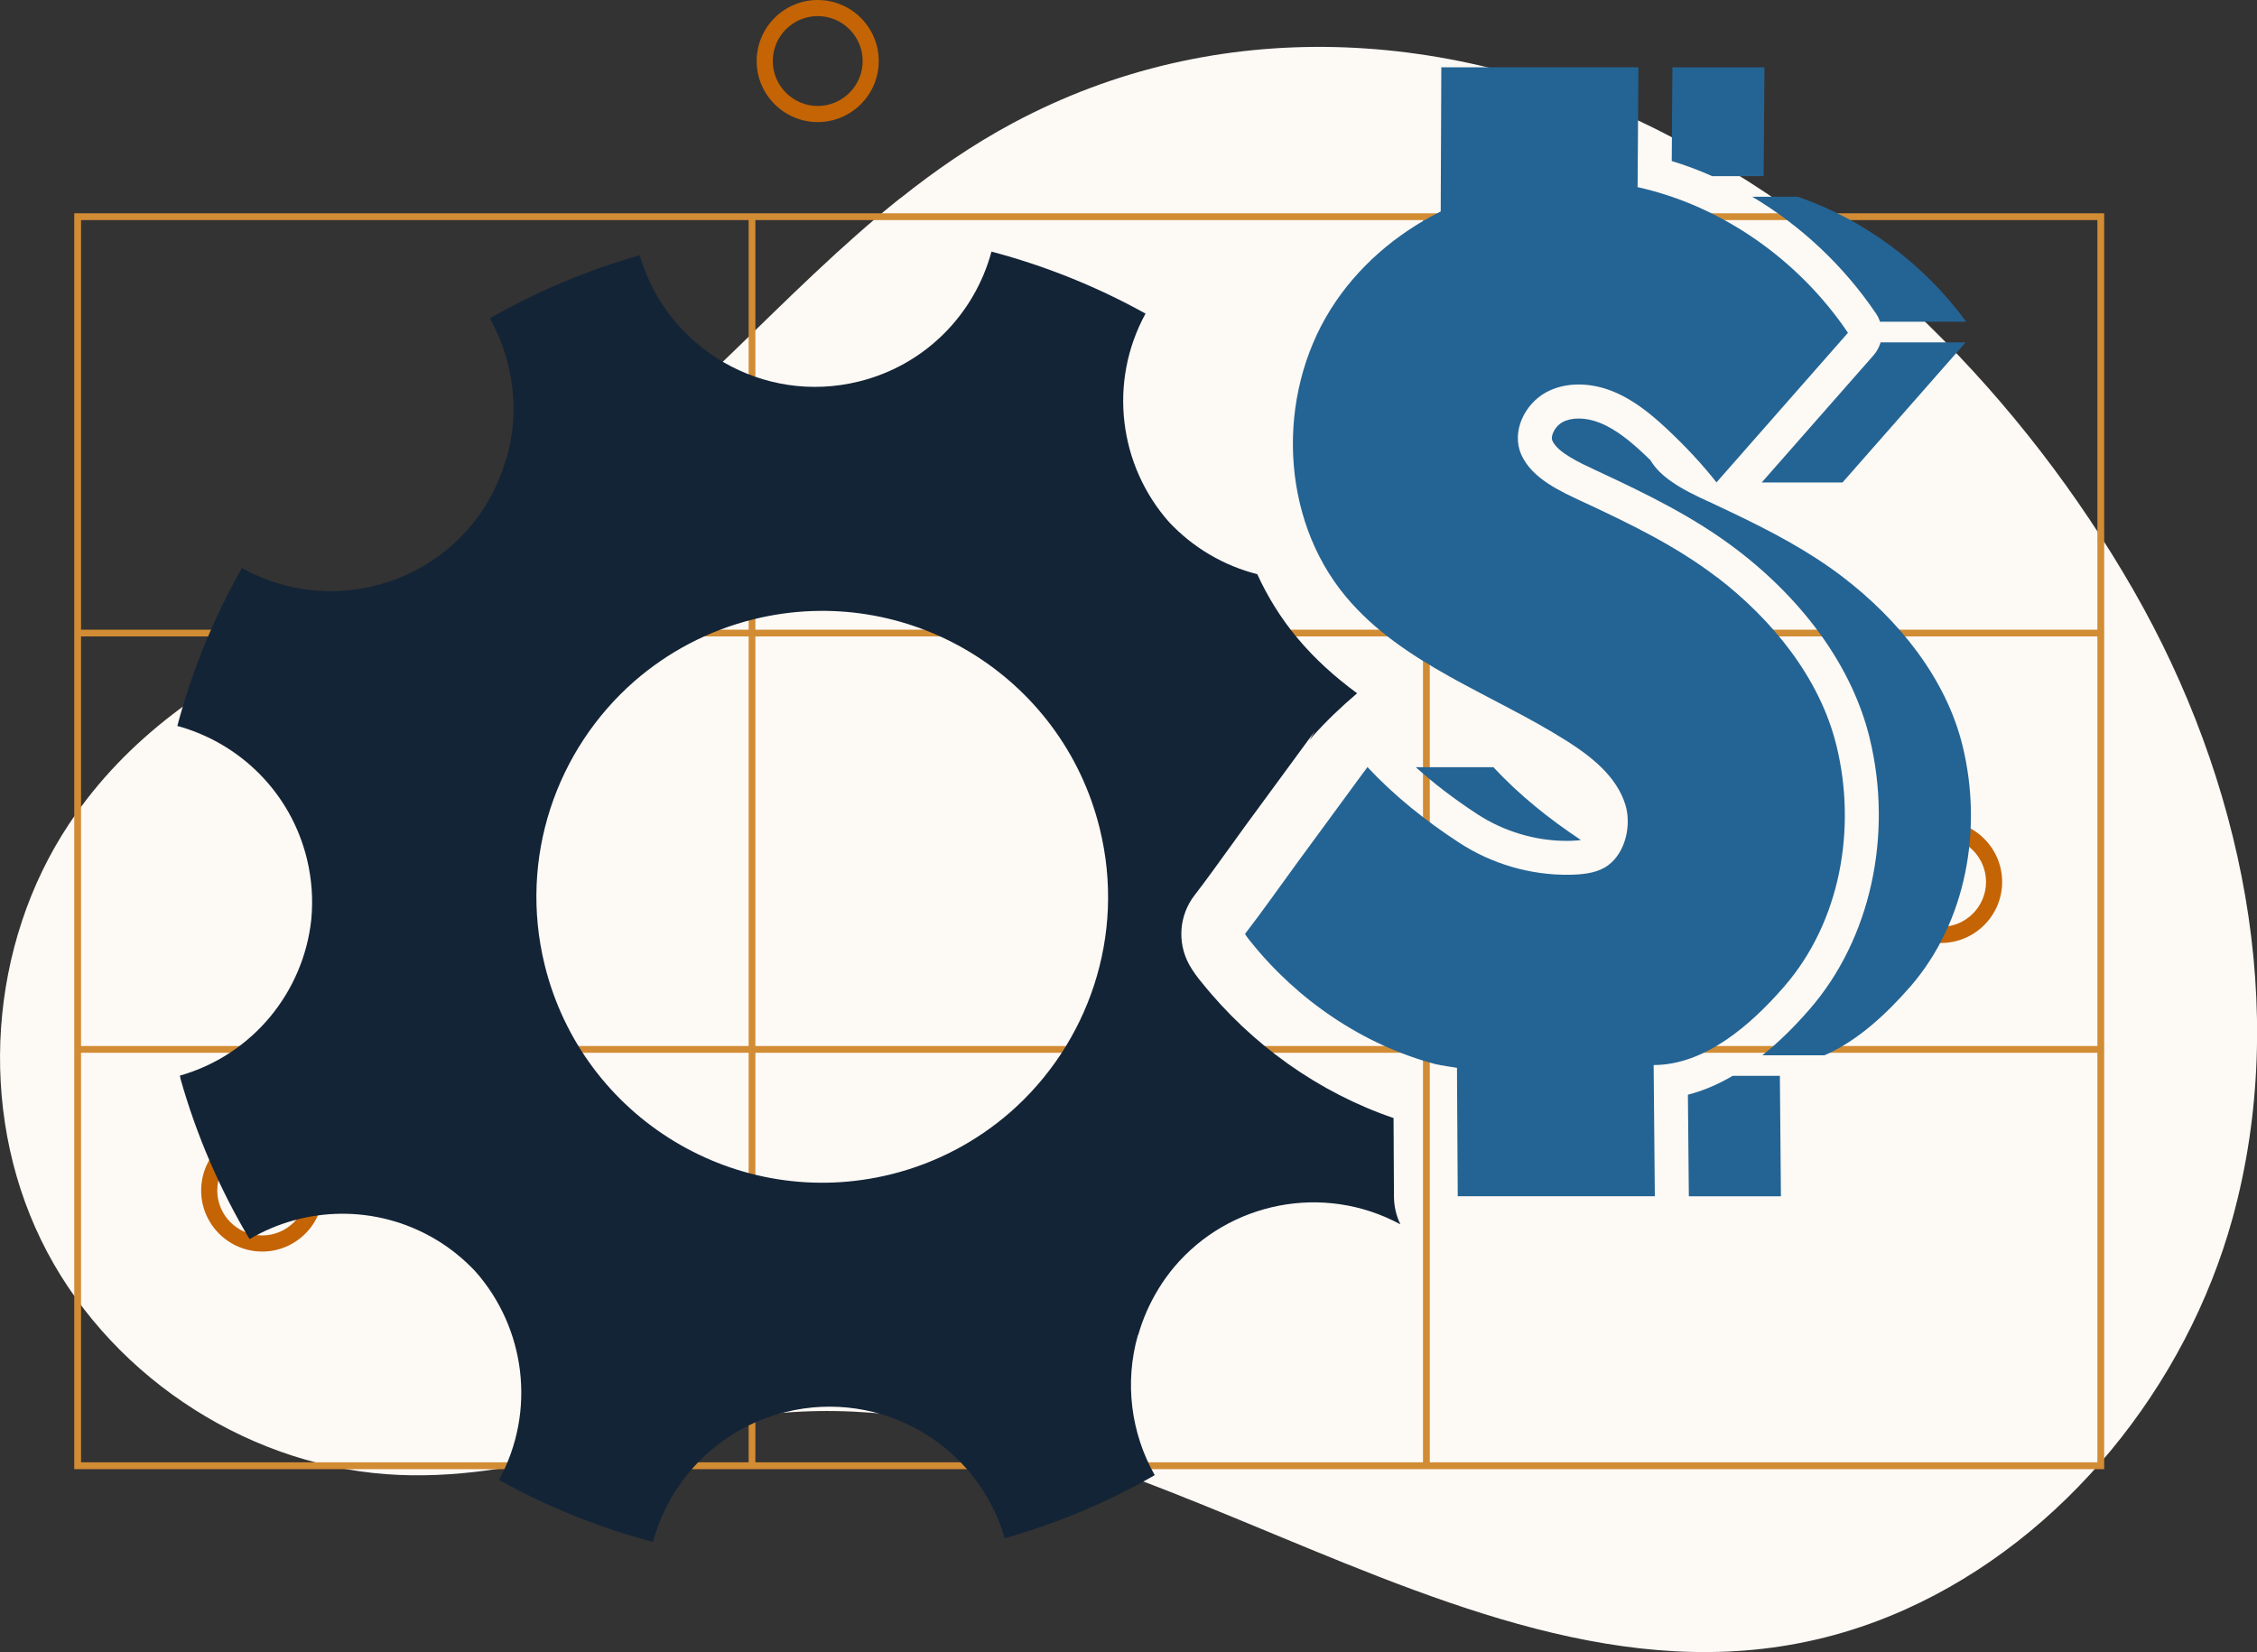
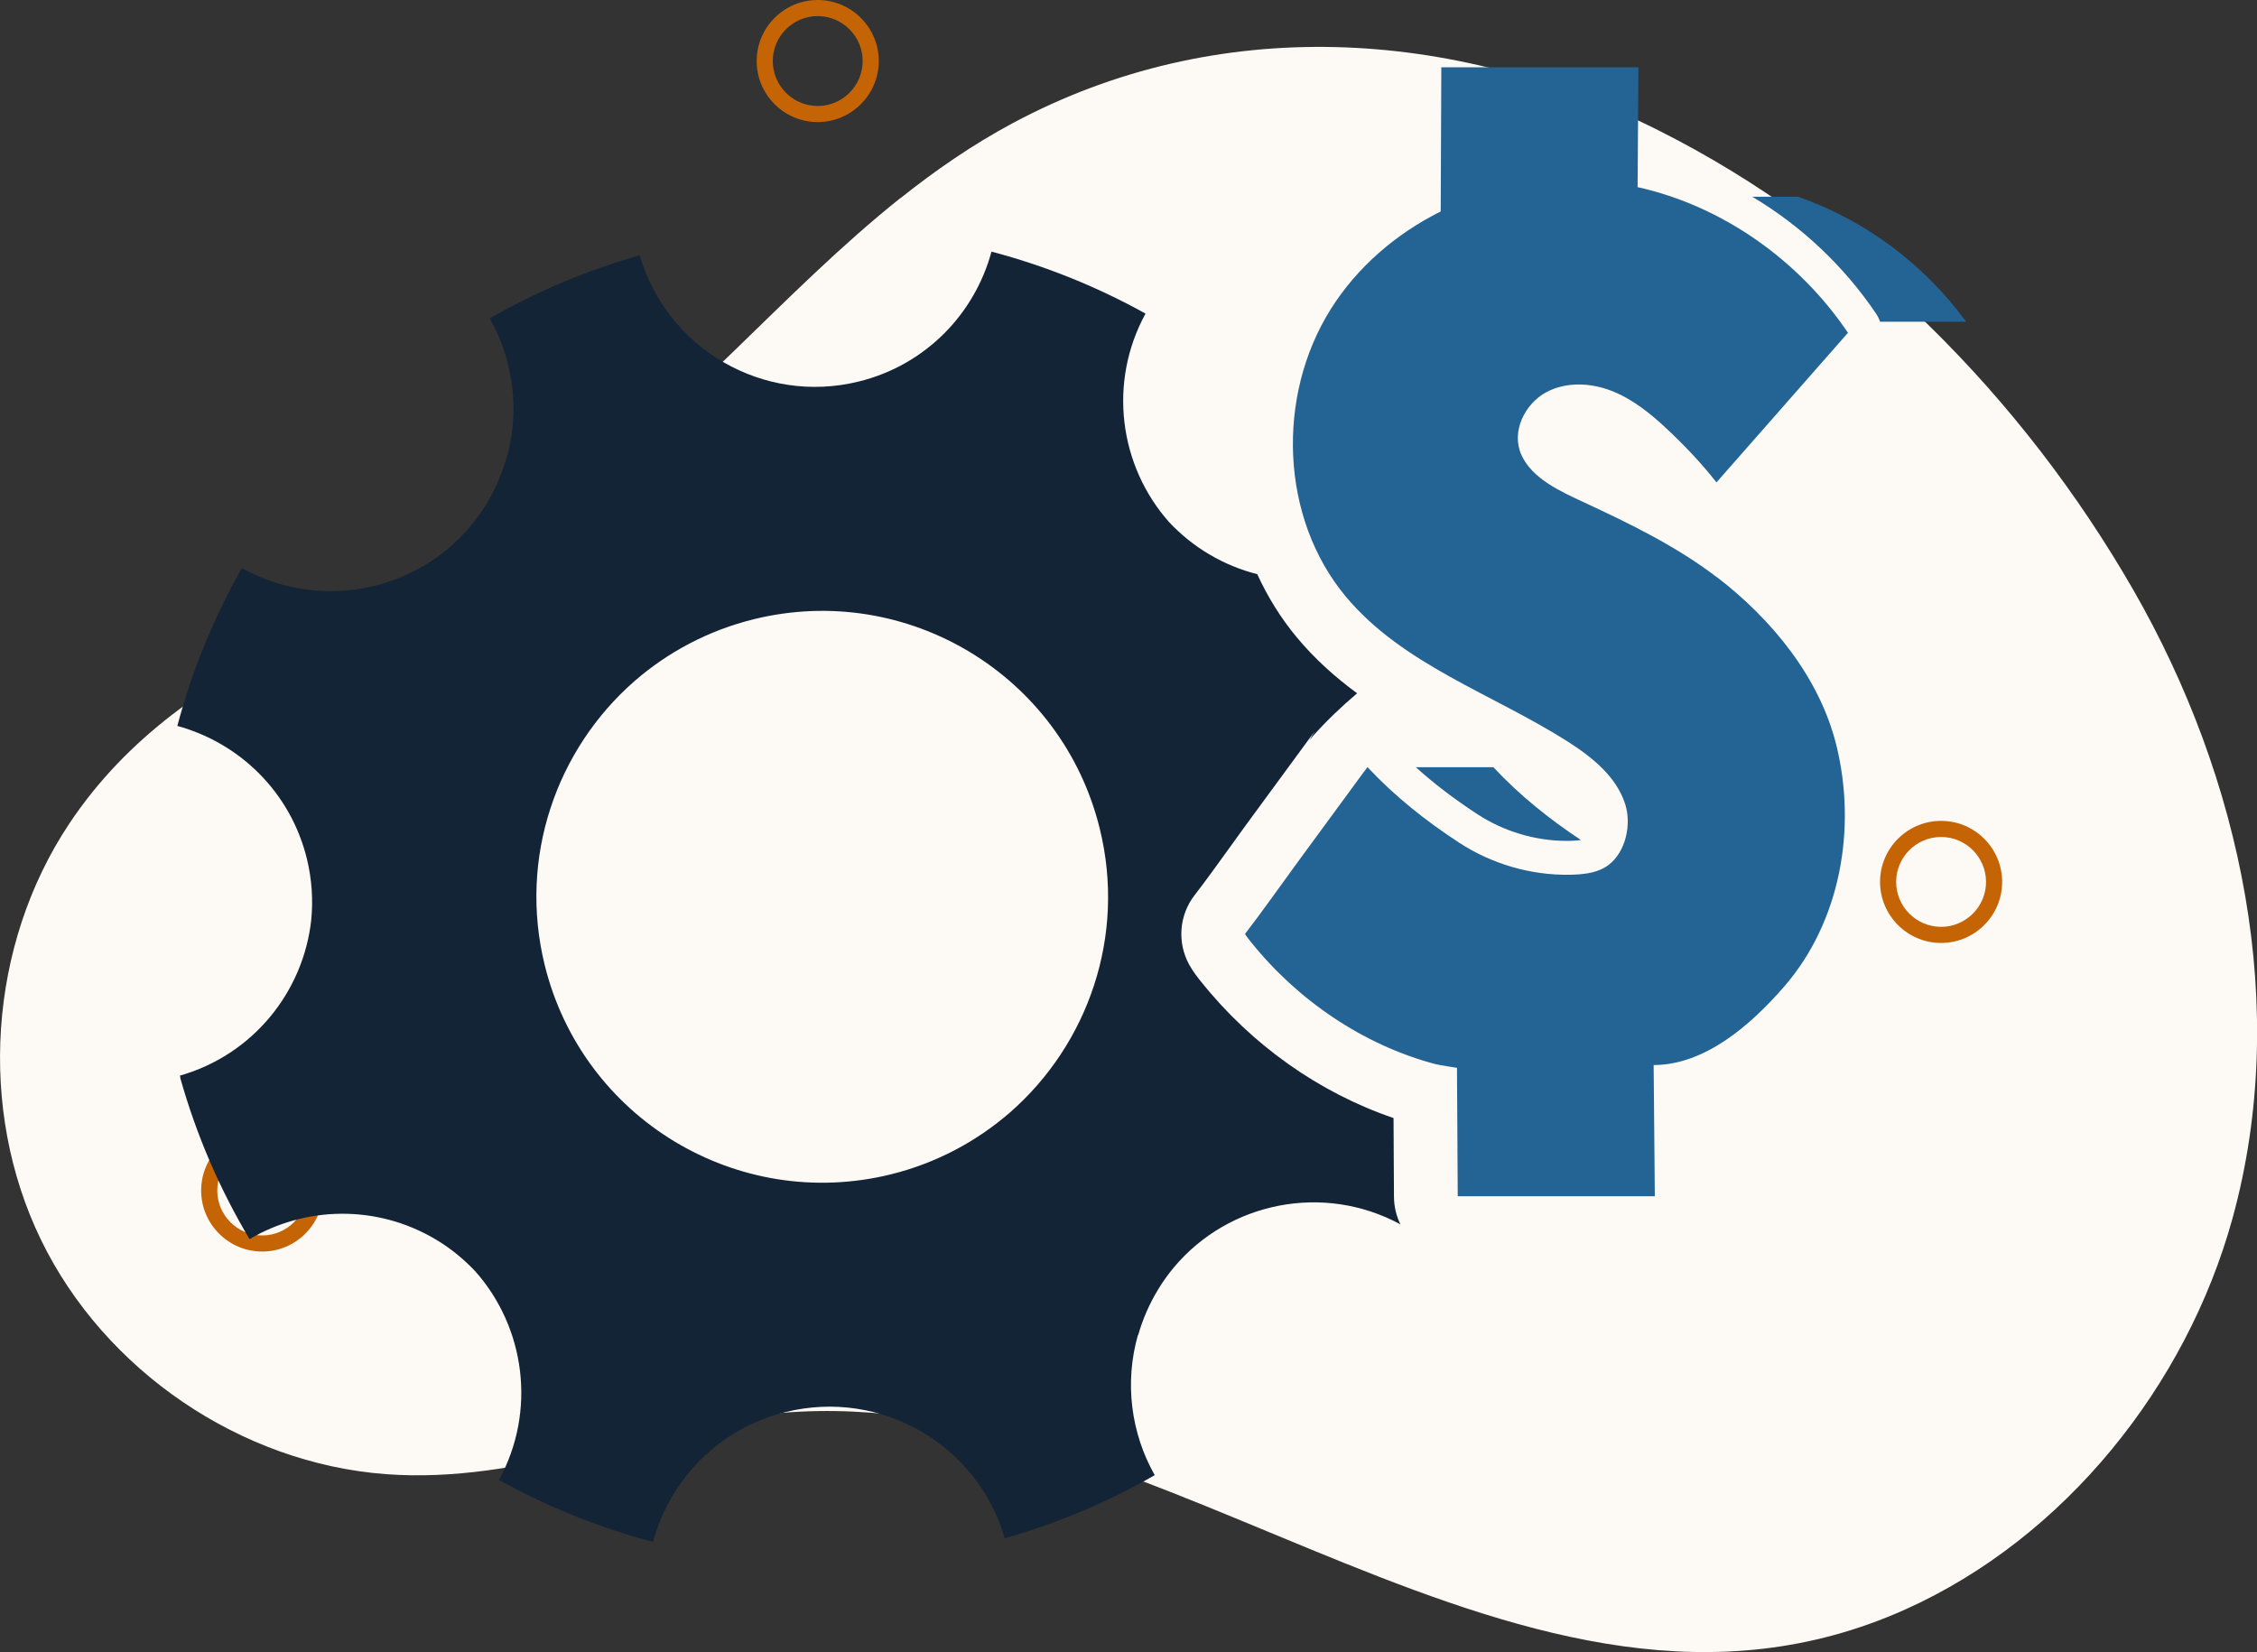
<svg xmlns="http://www.w3.org/2000/svg" id="Layer_2" viewBox="0 0 365.66 267.66">
  <rect x="0" y="0" width="365.66" height="267.66" fill="#333333" stroke="none" />
  <defs>
    <style>.cls-1{fill:#c46404;}.cls-1,.cls-2,.cls-3,.cls-4,.cls-5{stroke-width:0px;}.cls-2{fill:#fdf9f5;}.cls-3{fill:#246494;}.cls-4{fill:#132436;}.cls-5{fill:#d28c34;}</style>
  </defs>
  <g id="Layer_3">
    <path class="cls-2" d="M145.84,32.12c-19.07,15.21-34.7,34.81-54.9,48.73-26.63,18.35-60.65,23.95-79.73,52.62-13.06,19.63-14.87,46.23-4.56,67.43,10.31,21.2,32.38,36.2,55.89,37.95,22.14,1.65,42.42-8.1,64.12-9.93,62.08-5.25,120.3,59.52,182.02,31.85,25.84-11.59,45.55-36.28,53.01-63.36,9.37-34.01,1.5-71.24-16.07-101.83-17.87-31.11-44.8-58.35-77.01-74.5-33.13-16.61-71.4-18.89-104.57-1.11-6.51,3.49-12.5,7.63-18.18,12.16Z" />
-     <path class="cls-5" d="M231.64,34.56H12.03v203.48h328.87V34.56h-109.26ZM122.38,35.66h108.16v66.36h-108.16V35.66ZM230.54,169.48h-108.16v-66.36h108.16v66.36ZM13.13,35.66h108.16v66.36H13.13V35.66ZM13.13,103.12h108.16v66.36H13.13v-66.36ZM121.28,236.93H13.13v-66.36h108.16v66.36ZM230.54,236.93h-108.16v-66.36h108.16v66.36ZM339.8,236.93h-108.16v-66.36h108.16v66.36ZM339.8,169.48h-108.16v-66.36h108.16v66.36ZM231.64,102.02V35.66h108.16v66.36h-108.16Z" />
    <path class="cls-1" d="M42.48,202.78c-5.45,0-9.89-4.44-9.89-9.89s4.44-9.89,9.89-9.89,9.89,4.44,9.89,9.89-4.44,9.89-9.89,9.89ZM42.48,185.61c-4.02,0-7.28,3.27-7.28,7.28s3.27,7.28,7.28,7.28,7.28-3.27,7.28-7.28-3.27-7.28-7.28-7.28Z" />
    <path class="cls-1" d="M132.48,19.78c-5.45,0-9.89-4.44-9.89-9.89s4.44-9.89,9.89-9.89,9.89,4.44,9.89,9.89-4.44,9.89-9.89,9.89ZM132.48,2.61c-4.02,0-7.28,3.27-7.28,7.28s3.27,7.28,7.28,7.28,7.28-3.27,7.28-7.28-3.27-7.28-7.28-7.28Z" />
    <path class="cls-1" d="M314.48,152.78c-5.45,0-9.89-4.44-9.89-9.89s4.44-9.89,9.89-9.89,9.89,4.44,9.89,9.89-4.44,9.89-9.89,9.89ZM314.48,135.61c-4.02,0-7.28,3.27-7.28,7.28s3.27,7.28,7.28,7.28,7.28-3.27,7.28-7.28-3.27-7.28-7.28-7.28Z" />
  </g>
  <g id="Layer_4">
    <path class="cls-4" d="M225.79,184.71l-.02-3.56c-12.03-4.1-22.99-11.83-31.2-22.12l-.11-.13c-.42-.53-1.13-1.41-1.8-2.61-1.97-3.59-1.63-8.02.88-11.25,1.84-2.38,3.6-4.84,5.48-7.44.93-1.28,1.86-2.57,2.78-3.85l10.8-14.72s.1-.14.24-.31c.04-.05.1-.14.18-.23-.32.45-.6.94-.85,1.46.16-.22.32-.44.5-.65,2.23-2.5,4.65-4.8,7.2-6.97-3.5-2.57-6.82-5.51-9.78-9.07-2.59-3.12-4.72-6.56-6.4-10.23-2.67-.67-5.29-1.74-7.79-3.22-2.46-1.45-4.61-3.22-6.48-5.2-8.1-9.12-9.93-22.64-3.83-33.8-7.84-4.35-16.23-7.74-24.96-10.04-2.71,10.07-10.67,18.39-21.51,21.05-15.46,3.81-31.07-5.31-35.48-20.46-8.66,2.47-16.79,5.92-24.29,10.23,3.86,6.82,4.91,15.04,2.71,22.74l-.04-.06c-.72,2.58-1.81,5.1-3.27,7.49-.77,1.25-1.62,2.42-2.53,3.52-9.02,10.71-24.55,13.72-37.03,6.76-4.54,8.02-8.08,16.61-10.46,25.58,10.06,2.74,18.36,10.72,21,21.56.8,3.31,1.01,6.62.7,9.83-1.26,11.69-9.45,21.9-21.29,25.27.03.1.06.21.09.31-.01,0-.03.01-.04.01,2.64,9.39,6.46,18.15,11.24,26.17,8.97-5.3,20.49-5.67,30.1.01,2.45,1.45,4.61,3.23,6.47,5.2,8.1,9.13,9.94,22.65,3.84,33.81,7.84,4.35,16.23,7.74,24.96,10.04,2.7-10.07,10.67-18.39,21.5-21.05,15.46-3.81,31.08,5.3,35.48,20.45,8.68-2.46,16.8-5.91,24.3-10.22-3.87-6.83-4.92-15.04-2.71-22.74l.03.05c.72-2.57,1.82-5.09,3.28-7.48.76-1.26,1.62-2.43,2.53-3.53,8.93-10.6,24.25-13.66,36.67-6.94-.66-1.35-1.03-2.87-1.04-4.47l-.05-9.19ZM163.67,180.21c-5.4,4.7-11.95,8.24-19.37,10.07-24.84,6.11-49.93-9.07-56.05-33.91-4.28-17.4,1.9-34.94,14.51-45.98,5.39-4.7,11.95-8.23,19.36-10.06,24.84-6.12,49.94,9.07,56.05,33.91,4.29,17.4-1.89,34.93-14.5,45.97Z" />
    <path class="cls-3" d="M256.14,136.1c-.34.06-.79.09-1.36.12-.21,0-.41,0-.62.02h-.39c-5.03,0-10.13-1.53-14.37-4.29-3.79-2.47-7.09-5-10.02-7.64h12.57c4.22,4.53,9.04,8.39,14.19,11.8Z" />
-     <path class="cls-3" d="M273.61,193.83v-.04l-.15-16.42c2.41-.62,4.83-1.64,7.26-3.06h7.64l.17,19.52h-14.91Z" />
-     <path class="cls-3" d="M309.48,159.86c-3.79,4.36-8.55,8.82-13.9,11.12h-10.06c2.57-2.05,5.15-4.56,7.7-7.51,9.82-11.32,13.53-28.16,9.67-43.95-2.72-11.12-10.32-21.91-21.4-30.39-6.94-5.31-14.67-9.08-22.66-12.8l-.3-.14c-2.61-1.21-6.17-2.87-7.02-4.77-.37-.83.48-2.41,1.63-3.02.73-.39,1.61-.59,2.63-.59,1.08,0,2.24.23,3.35.67,2.71,1.06,5.15,3.14,7.18,5.04.37.35.73.69,1.08,1.03.81,1.36,1.98,2.47,3.33,3.41,1.83,1.31,3.96,2.32,5.84,3.19.05.02.09.05.14.06.08.04.17.07.25.11,1.23.57,2.46,1.15,3.68,1.74,6.28,3,12.45,6.23,17.95,10.44,8.89,6.81,16.69,16.29,19.39,27.34,3.28,13.39.67,28.48-8.47,39.02Z" />
-     <path class="cls-3" d="M285.86,10.91l-.13,17.63h-8.34c-2.13-.96-4.33-1.77-6.55-2.45l.11-15.14v-.04h14.91Z" />
-     <path class="cls-3" d="M318.46,55.47l-19.95,22.7h-13.09l18.11-20.6c.54-.62.93-1.34,1.15-2.1h13.78Z" />
    <path class="cls-3" d="M318.54,52.13h-13.94c-.16-.45-.37-.88-.64-1.29-5.25-7.78-12.18-14.27-20.07-18.96h7.36c10.83,3.7,20.5,10.95,27.29,20.24Z" />
    <path class="cls-3" d="M278.13,93.51c-6.58-5.04-14.12-8.68-21.63-12.18-3.62-1.68-8.3-3.77-10.03-7.66-1.68-3.78.6-8.27,4.06-10.13,3.21-1.72,7.2-1.53,10.59-.2,3.39,1.33,6.29,3.67,8.94,6.16,2.87,2.69,5.6,5.56,8.03,8.66l21.3-24.24c-7.91-11.74-20.33-20.55-34.08-23.6l.13-19.42h-31.93c-.03,7.79-.07,15.58-.1,23.36-7.24,3.61-13.54,9.01-17.84,15.87-8.81,14.06-8.17,33.76,2.45,46.51,9.22,11.07,23.8,15.77,35.95,23.5,3.97,2.53,7.92,5.69,9.34,10.18,1.03,3.25.1,7.71-2.73,9.84-1.57,1.18-3.61,1.47-5.57,1.55-.25,0-.5.02-.75.02-6.29.09-12.58-1.75-17.85-5.19-5.4-3.52-10.45-7.53-14.87-12.26.02.02-.55.76-.59.8-3.61,4.92-7.21,9.84-10.82,14.75-2.8,3.82-5.53,7.73-8.42,11.48.25.46.6.86.92,1.27,7.54,9.43,18.17,16.71,29.88,19.82.77.2,3.54.61,3.54.61,0,0,0,1.5.01,2.43.04,6.13.07,12.25.11,18.38h31.93l-.19-21.26c8.28,0,15.72-6.46,21.15-12.72,9.14-10.53,11.75-25.63,8.47-39.02-2.7-11.04-10.5-20.52-19.39-27.33Z" />
  </g>
</svg>